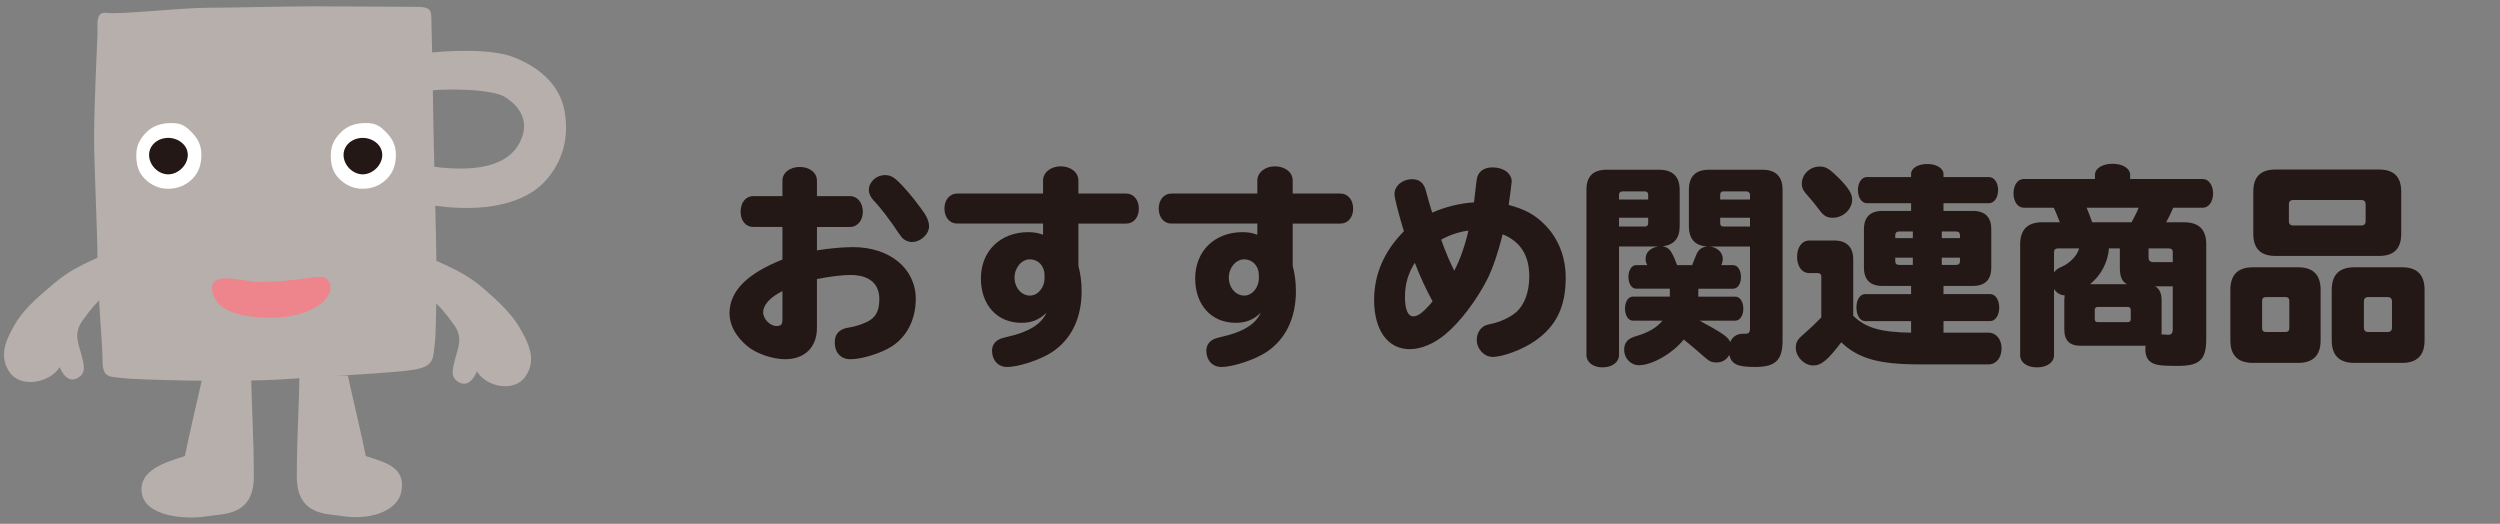
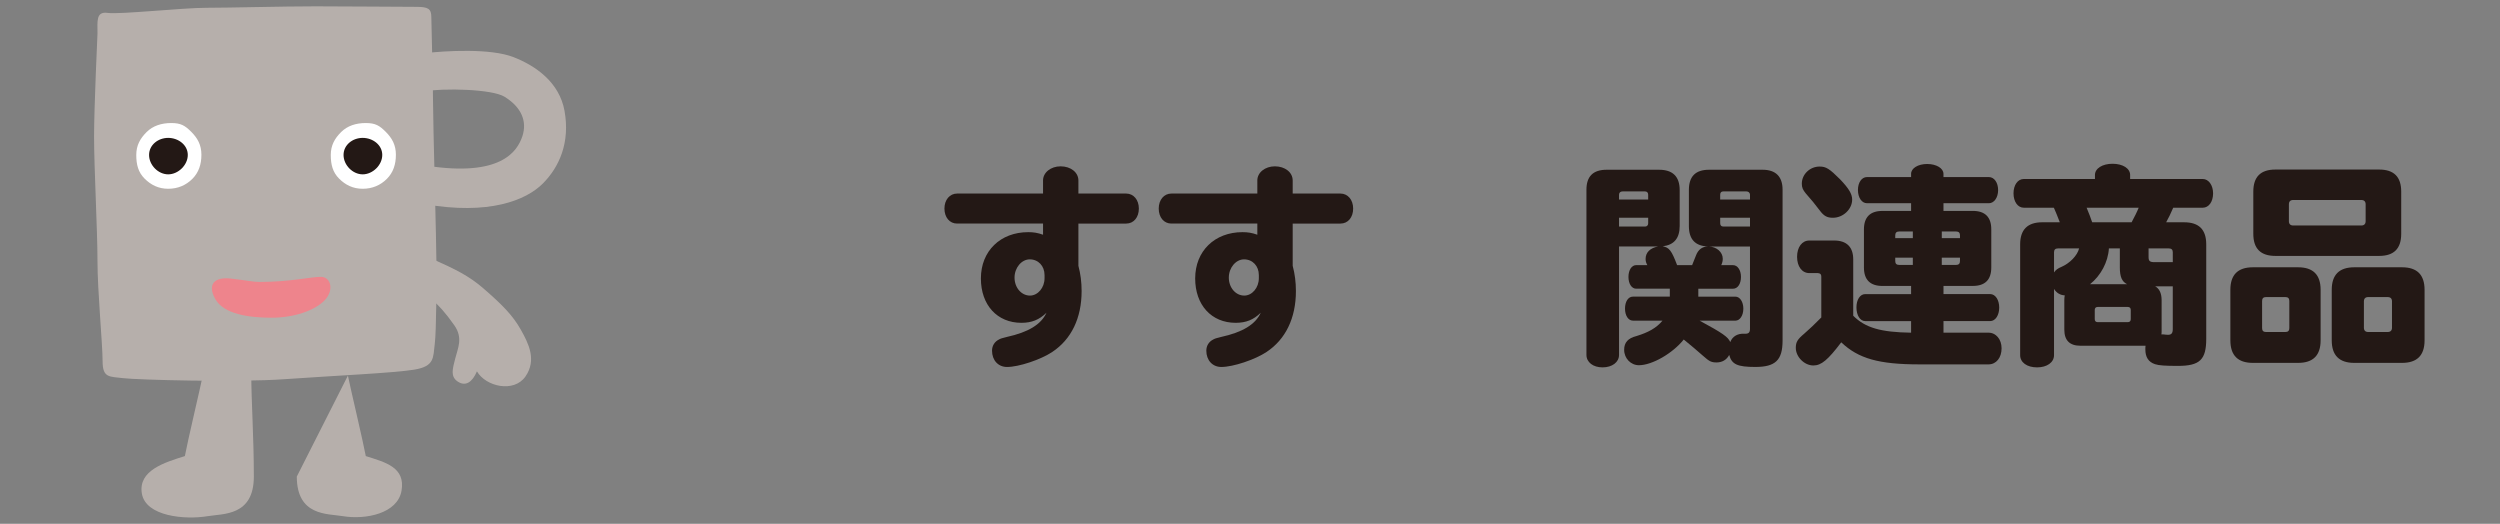
<svg xmlns="http://www.w3.org/2000/svg" version="1.1" id="レイヤー_1" x="0px" y="0px" width="210px" height="44px" viewBox="0 0 210 44" enable-background="new 0 0 210 44" xml:space="preserve">
  <rect x="0" y="0" width="210" height="44" fill="#808080" stroke="none" />
  <g>
    <path fill="#B6AFAB" d="M8.19,2.801c0-1.002-0.143-1.86,0.857-1.717c1.002,0.143,6.297-0.43,8.3-0.43s6.295-0.122,9.157-0.122   c2.164,0,7.439,0.043,8.441,0.043c1,0,1.287,0.144,1.287,0.859c0,0.715,0.143,5.437,0.143,7.153s0.287,12.019,0.287,13.592   c0,1.573,0,5.58-0.143,6.724c-0.145,1.145,0,1.861-1.717,2.147s-6.869,0.515-10.875,0.801s-12.447,0.057-13.592-0.086   c-1.145-0.144-1.717,0-1.717-1.431c0-1.432-0.43-5.866-0.43-8.441c0-2.576-0.286-7.727-0.286-10.445   C7.904,9.013,8.19,2.801,8.19,2.801" />
    <path fill="#B6AFAB" d="M35.614,17.137c5.475,0.966,8.586-0.322,9.98-1.717s2.307-3.458,1.824-6.117   c-0.43-2.359-2.361-3.755-4.291-4.507c-1.934-0.751-5.689-0.536-7.514-0.322l-0.215,3.22c1.934-0.321,5.941-0.207,6.977,0.43   c1.395,0.857,1.932,2.039,1.502,3.327c-0.43,1.286-1.824,3.433-8.047,2.468L35.614,17.137z" />
    <path fill="#B6AFAB" d="M17.031,31.552c-0.216,1.073-1.288,5.58-1.502,6.76c-1.718,0.537-3.935,1.21-3.613,3.142   c0.322,1.932,3.627,2.223,5.544,1.902c1.288-0.215,3.863,0,3.863-3.326s-0.215-6.331-0.215-8.584" />
-     <path fill="#B6AFAB" d="M29.224,31.552c0.215,1.073,1.287,5.58,1.502,6.76c1.717,0.537,3.326,0.966,3.004,2.898   c-0.322,1.931-3.02,2.466-4.936,2.146c-1.289-0.215-3.863,0-3.863-3.326s0.215-6.331,0.215-8.584" />
-     <path fill="#B6AFAB" d="M8.763,21.394c-1.932,0.858-2.934,1.323-4.292,2.467c-1.63,1.372-2.604,2.287-3.271,3.471   c-0.644,1.144-1.358,2.538-0.393,3.934c0.967,1.395,3.448,0.859,4.199-0.43c0.395,0.931,0.966,1.289,1.609,0.859   c0.645-0.43,0.43-1.073,0.215-1.932c-0.215-0.859-0.68-1.717,0.072-2.79c0.75-1.073,1.358-1.718,1.752-2.039" />
+     <path fill="#B6AFAB" d="M29.224,31.552c0.215,1.073,1.287,5.58,1.502,6.76c1.717,0.537,3.326,0.966,3.004,2.898   c-0.322,1.931-3.02,2.466-4.936,2.146c-1.289-0.215-3.863,0-3.863-3.326" />
    <path fill="#B6AFAB" d="M36.306,21.751c1.932,0.858,3.086,1.422,4.291,2.467c1.611,1.396,2.484,2.287,3.148,3.471   c0.645,1.144,1.359,2.539,0.395,3.934c-0.967,1.395-3.328,0.859-4.078-0.429c-0.395,0.93-0.967,1.288-1.611,0.858   c-0.643-0.43-0.428-1.072-0.213-1.932c0.213-0.859,0.68-1.717-0.072-2.79c-0.75-1.073-1.359-1.717-1.752-2.039" />
    <path fill="#FFFFFF" d="M33.255,12.998c0,0.813-0.227,1.495-0.76,2.028c-0.533,0.532-1.215,0.83-2.029,0.83   c-0.813,0-1.451-0.32-1.984-0.854c-0.533-0.534-0.697-1.172-0.697-1.985s0.332-1.388,0.865-1.921s1.256-0.761,2.07-0.761   s1.154,0.209,1.686,0.742C32.938,11.612,33.255,12.183,33.255,12.998" />
    <path fill="#231815" d="M32.11,13.017c0,0.845-0.799,1.628-1.645,1.628c-0.844,0-1.607-0.783-1.607-1.628s0.764-1.435,1.607-1.435   C31.312,11.583,32.11,12.172,32.11,13.017" />
    <path fill="#FFFFFF" d="M16.918,12.998c0,0.813-0.228,1.495-0.761,2.028c-0.533,0.532-1.215,0.83-2.028,0.83   s-1.451-0.32-1.985-0.854c-0.533-0.534-0.697-1.172-0.697-1.985s0.332-1.388,0.865-1.921c0.534-0.533,1.258-0.761,2.071-0.761   s1.153,0.209,1.687,0.742C16.602,11.612,16.918,12.183,16.918,12.998" />
    <path fill="#231815" d="M15.774,13.017c0,0.845-0.801,1.628-1.646,1.628s-1.606-0.783-1.606-1.628s0.762-1.435,1.606-1.435   S15.774,12.172,15.774,13.017" />
    <path fill="#EE848C" d="M21.802,23.683c2.578,0,4.291-0.429,5.15-0.429c0.857,0,1.145,1.145,0.287,2.003   c-0.859,0.857-2.576,1.431-4.436,1.431s-4.008-0.286-4.723-1.574s0-1.859,1.289-1.717C20.657,23.539,21.229,23.683,21.802,23.683" />
  </g>
  <g>
-     <path fill="#231815" d="M65.726,15.177c0-0.666,0.612-1.152,1.458-1.152c0.828,0,1.44,0.486,1.44,1.152v1.297h2.772   c0.63,0,1.081,0.559,1.081,1.314c0,0.738-0.45,1.278-1.081,1.278h-2.772v1.963c1.008-0.162,2.161-0.271,3.025-0.271   c3.097,0,5.275,1.801,5.275,4.357c0,1.729-0.756,3.187-2.035,3.997c-0.918,0.576-2.502,1.063-3.457,1.063   c-0.81,0-1.314-0.559-1.314-1.423c0-0.72,0.414-1.134,1.207-1.242c0.612-0.09,1.369-0.36,1.783-0.63   c0.54-0.378,0.756-0.883,0.756-1.765c0-1.296-0.864-2.017-2.413-2.017c-0.738,0-1.71,0.127-2.827,0.342v4.105   c0,1.62-1.026,2.629-2.665,2.629c-1.062,0-2.431-0.468-3.187-1.099c-0.954-0.792-1.494-1.782-1.494-2.755   c0-1.854,1.458-3.331,4.447-4.518v-2.737h-2.449c-0.63,0-1.063-0.522-1.063-1.278c0-0.774,0.432-1.314,1.063-1.314h2.449V15.177z    M65.726,24.45c-1.044,0.521-1.621,1.17-1.621,1.782c0,0.559,0.576,1.152,1.116,1.152c0.396,0,0.504-0.126,0.504-0.576V24.45z    M75.863,15.664c0.612,0.648,1.458,1.747,1.836,2.323c0.216,0.342,0.342,0.72,0.342,1.008c0,0.685-0.702,1.333-1.44,1.333   c-0.324,0-0.63-0.145-0.846-0.379c-0.072-0.09-0.072-0.09-0.288-0.396c-0.648-0.99-1.566-2.197-2.088-2.719   c-0.252-0.271-0.396-0.576-0.396-0.883c0-0.666,0.63-1.242,1.35-1.242C74.854,14.709,75.143,14.89,75.863,15.664z" />
    <path fill="#231815" d="M87.615,15.16c0-0.666,0.648-1.188,1.477-1.188c0.846,0,1.494,0.504,1.494,1.188v1.099h4.015   c0.612,0,1.063,0.521,1.063,1.26s-0.432,1.261-1.063,1.261h-4.015v3.547c0.18,0.684,0.27,1.368,0.27,2.125   c0,2.269-0.864,4.051-2.466,5.113c-0.973,0.648-2.809,1.261-3.799,1.261c-0.738,0-1.26-0.559-1.26-1.369   c0-0.414,0.216-0.756,0.576-0.936c0.162-0.091,0.234-0.108,0.666-0.217c1.801-0.396,2.881-1.044,3.331-2.034   c-0.612,0.594-1.242,0.847-2.106,0.847c-2.035,0-3.403-1.495-3.403-3.727c0-2.305,1.639-3.889,3.979-3.889   c0.432,0,0.792,0.054,1.242,0.216v-0.937h-7.22c-0.63,0-1.063-0.522-1.063-1.261s0.45-1.26,1.063-1.26h7.22V15.16z M87.741,23.1   c0-0.755-0.522-1.314-1.242-1.314c-0.685,0-1.278,0.702-1.278,1.531c0,0.846,0.576,1.512,1.296,1.512   c0.667,0,1.225-0.666,1.225-1.457V23.1z" />
    <path fill="#231815" d="M105.615,15.16c0-0.666,0.648-1.188,1.477-1.188c0.847,0,1.494,0.504,1.494,1.188v1.099h4.016   c0.612,0,1.063,0.521,1.063,1.26s-0.432,1.261-1.063,1.261h-4.016v3.547c0.181,0.684,0.271,1.368,0.271,2.125   c0,2.269-0.864,4.051-2.466,5.113c-0.974,0.648-2.81,1.261-3.8,1.261c-0.738,0-1.26-0.559-1.26-1.369   c0-0.414,0.216-0.756,0.576-0.936c0.162-0.091,0.234-0.108,0.666-0.217c1.801-0.396,2.881-1.044,3.332-2.034   c-0.613,0.594-1.243,0.847-2.107,0.847c-2.035,0-3.403-1.495-3.403-3.727c0-2.305,1.639-3.889,3.979-3.889   c0.432,0,0.792,0.054,1.242,0.216v-0.937h-7.22c-0.63,0-1.063-0.522-1.063-1.261s0.45-1.26,1.063-1.26h7.22V15.16z M105.742,23.1   c0-0.755-0.522-1.314-1.243-1.314c-0.685,0-1.278,0.702-1.278,1.531c0,0.846,0.576,1.512,1.296,1.512   c0.667,0,1.226-0.666,1.226-1.457V23.1z" />
-     <path fill="#231815" d="M124.029,15.177c0.072-0.72,0.559-1.116,1.352-1.116c0.918,0,1.602,0.505,1.602,1.188   c0,0.145-0.107,0.9-0.252,1.963c1.332,0.36,2.143,0.792,2.953,1.584c1.188,1.152,1.836,2.737,1.836,4.538   c0,2.431-0.791,4.069-2.592,5.312c-1.045,0.72-2.666,1.332-3.547,1.332c-0.721,0-1.333-0.666-1.333-1.44   c0-0.432,0.198-0.846,0.522-1.08c0.18-0.126,0.27-0.162,0.684-0.252c0.756-0.162,1.566-0.522,2.089-0.973   c0.702-0.594,1.116-1.692,1.116-3.006c0-1.765-0.721-2.917-2.232-3.547c-0.414,1.62-0.811,2.791-1.278,3.745   c-0.9,1.782-2.323,3.655-3.548,4.663c-0.953,0.792-2.034,1.242-2.988,1.242c-1.836,0-2.988-1.584-2.988-4.141   c0-2.161,0.863-4.123,2.502-5.761c-0.432-1.404-0.792-2.809-0.792-3.115c0-0.702,0.666-1.261,1.477-1.261   c0.63,0,1.009,0.324,1.171,1.009c0.161,0.612,0.377,1.351,0.521,1.801c1.045-0.469,2.322-0.793,3.512-0.864   C123.886,16.42,123.939,15.988,124.029,15.177z M118.016,24.954c0,1.044,0.252,1.62,0.703,1.62c0.414,0,0.882-0.378,1.62-1.26   c-0.54-0.973-1.099-2.197-1.495-3.241C118.268,22.992,118.016,23.893,118.016,24.954z M121.059,20.129   c0.36,1.026,0.774,1.98,1.099,2.61c0.486-0.918,0.919-2.16,1.188-3.367C122.607,19.463,121.814,19.715,121.059,20.129z" />
    <path fill="#231815" d="M141.094,18.977c0,1.044-0.486,1.603-1.423,1.71c0.54,0.108,0.738,0.343,1.206,1.585h1.261   c0.108-0.252,0.234-0.576,0.324-0.811c0.181-0.486,0.522-0.756,1.009-0.756c-1.063-0.036-1.604-0.595-1.604-1.711v-3.043   c0-1.134,0.559-1.692,1.693-1.692h4.501c1.099,0,1.675,0.576,1.675,1.675v12.675c0,1.639-0.594,2.215-2.287,2.215   c-1.512,0-1.98-0.217-2.196-1.009c-0.216,0.414-0.595,0.631-1.063,0.631c-0.433,0-0.612-0.091-1.116-0.541   c-0.522-0.45-1.008-0.882-1.639-1.386c-0.936,1.17-2.664,2.16-3.764,2.16c-0.684,0-1.242-0.576-1.242-1.296   c0-0.612,0.324-0.973,1.027-1.152c1.008-0.307,1.691-0.685,2.195-1.297h-2.484c-0.396,0-0.666-0.432-0.666-1.008   c0-0.595,0.27-1.009,0.666-1.009h3.098v-0.666h-2.827c-0.378,0-0.648-0.414-0.648-0.99c0-0.576,0.271-0.99,0.648-0.99h0.937   c-0.108-0.198-0.145-0.342-0.145-0.522c0-0.54,0.379-0.918,1.045-1.044h-3.277v9.11c0,0.612-0.576,1.045-1.387,1.045   c-0.792,0-1.35-0.433-1.35-1.045V15.934c0-1.116,0.558-1.675,1.691-1.675h4.412c1.152,0,1.729,0.576,1.729,1.711V18.977z    M138.447,16.366c0-0.18-0.09-0.288-0.271-0.288h-1.872c-0.199,0-0.307,0.108-0.307,0.288v0.396h2.449V16.366z M135.998,18.292   v0.738h2.197c0.144,0,0.252-0.107,0.252-0.27v-0.469H135.998z M142.66,24.918h3.115c0.377,0,0.666,0.433,0.666,1.009   s-0.289,1.008-0.666,1.008h-3.008c1.928,1.045,2.395,1.368,2.575,1.801c0.181-0.486,0.63-0.738,1.188-0.702   c0.342,0.018,0.469-0.09,0.469-0.414v-6.914h-3.457c0.647,0.018,1.17,0.468,1.17,1.026c0,0.18-0.036,0.342-0.127,0.54h0.99   c0.379,0,0.667,0.414,0.667,0.99c0,0.576-0.271,0.99-0.667,0.99h-2.916V24.918z M147,16.762v-0.396c0-0.18-0.127-0.288-0.307-0.288   h-1.927c-0.181,0-0.271,0.091-0.271,0.288v0.396H147z M144.496,18.292v0.45c0,0.198,0.09,0.288,0.271,0.288H147v-0.738H144.496z" />
    <path fill="#231815" d="M165.719,17.716c1.027,0,1.549,0.522,1.549,1.549v3.205c0,1.026-0.521,1.547-1.549,1.547h-2.466v0.685   h3.925c0.432,0,0.756,0.486,0.756,1.135c0,0.647-0.324,1.134-0.756,1.134h-3.925v0.973h3.78c0.631,0,1.1,0.558,1.1,1.314   c0,0.792-0.451,1.35-1.1,1.35h-5.797c-3.403,0-5.132-0.485-6.572-1.854c-1.116,1.477-1.674,1.945-2.34,1.945   c-0.757,0-1.477-0.721-1.477-1.477c0-0.486,0.144-0.721,0.701-1.188c0.414-0.36,0.973-0.883,1.441-1.368v-3.438   c0-0.199-0.09-0.27-0.289-0.289h-0.72c-0.612,0-1.026-0.558-1.026-1.368s0.414-1.368,1.026-1.368h2.089   c1.044,0,1.602,0.54,1.602,1.584v4.735c1.009,1.009,2.305,1.387,4.861,1.423v-0.973h-3.853c-0.433,0-0.738-0.486-0.738-1.152   c0-0.648,0.306-1.116,0.738-1.116h3.853v-0.685h-2.412c-1.026,0-1.549-0.521-1.549-1.547v-3.205c0-1.026,0.522-1.549,1.549-1.549   h2.412v-0.648h-3.709c-0.432,0-0.756-0.468-0.756-1.116c0-0.63,0.324-1.08,0.756-1.08h3.709v-0.271   c0-0.468,0.576-0.828,1.352-0.828c0.773,0,1.368,0.36,1.368,0.828v0.271h3.817c0.449,0,0.773,0.468,0.773,1.099   c0,0.63-0.342,1.098-0.773,1.098h-3.817v0.648H165.719z M154.574,15.07c0.721,0.756,1.008,1.225,1.008,1.692   c0,0.811-0.756,1.53-1.62,1.53c-0.485,0-0.757-0.144-1.116-0.63c-0.36-0.486-0.721-0.918-1.152-1.404   c-0.252-0.307-0.342-0.505-0.342-0.828c0-0.793,0.684-1.44,1.494-1.44C153.386,13.99,153.674,14.169,154.574,15.07z    M159.525,19.445c-0.216,0-0.324,0.108-0.324,0.324v0.234h1.477v-0.559H159.525z M159.201,21.642v0.288   c0,0.216,0.108,0.323,0.324,0.323h1.152v-0.611H159.201z M164.639,19.769c0-0.216-0.107-0.324-0.324-0.324h-1.205v0.559h1.529   V19.769z M163.109,22.253h1.205c0.217,0,0.324-0.107,0.324-0.323v-0.288h-1.529V22.253z" />
    <path fill="#231815" d="M173.402,25.225c0-0.181,0.018-0.288,0.036-0.414c-0.378-0.019-0.685-0.198-0.9-0.541v5.564   c0,0.612-0.595,1.026-1.423,1.026c-0.846,0-1.422-0.414-1.422-1.026v-9.309c0-1.224,0.612-1.854,1.854-1.854h1.477   c-0.216-0.558-0.324-0.828-0.468-1.152l-0.037-0.071H170c-0.505,0-0.865-0.505-0.865-1.207s0.36-1.206,0.865-1.206h5.977v-0.342   c0-0.54,0.613-0.937,1.477-0.937c0.865,0,1.477,0.396,1.477,0.937v0.342h6.104c0.486,0,0.865,0.522,0.865,1.206   c0,0.702-0.36,1.207-0.865,1.207h-2.484c-0.18,0.432-0.414,0.9-0.594,1.224h1.512c1.243,0,1.855,0.612,1.855,1.854v7.94   c0,1.747-0.541,2.269-2.377,2.269c-1.08,0-1.603-0.035-1.927-0.144c-0.54-0.18-0.81-0.576-0.81-1.242c0-0.126,0-0.198,0.018-0.307   h-5.474c-0.9,0-1.351-0.45-1.351-1.35V25.225z M172.862,20.868c-0.216,0-0.324,0.107-0.324,0.324v1.692   c0.144-0.217,0.324-0.343,0.63-0.469c0.703-0.306,1.332-0.954,1.477-1.548H172.862z M175.275,17.447   c0.216,0.54,0.342,0.828,0.468,1.224h3.313c0.215-0.396,0.468-0.899,0.594-1.224H175.275z M178.678,23.875   c-0.432-0.217-0.611-0.613-0.611-1.405v-1.603h-0.919c-0.071,1.152-0.685,2.287-1.585,3.007H178.678z M175.959,26.809   c0,0.162,0.09,0.252,0.252,0.252h2.521c0.162,0,0.252-0.09,0.252-0.252v-0.774c0-0.162-0.09-0.252-0.252-0.252h-2.521   c-0.162,0-0.252,0.09-0.252,0.252V26.809z M182.514,21.192c0-0.217-0.108-0.324-0.324-0.324h-1.711v0.72   c0,0.343,0.107,0.433,0.504,0.433h1.531V21.192z M181.037,24.054c0.359,0.198,0.539,0.595,0.539,1.171v2.538   c0,0.126,0,0.234-0.018,0.324h0.145c0.145,0.019,0.306,0.036,0.414,0.036c0.288,0,0.396-0.144,0.396-0.486v-3.583H181.037z" />
    <path fill="#231815" d="M193.041,22.452c1.26,0,1.891,0.63,1.891,1.89v4.249c0,1.261-0.631,1.891-1.891,1.891h-3.799   c-1.261,0-1.891-0.63-1.891-1.891v-4.249c0-1.26,0.63-1.89,1.891-1.89H193.041z M199.848,14.242c1.242,0,1.854,0.612,1.854,1.854   v3.547c0,1.242-0.611,1.854-1.854,1.854h-8.715c-1.242,0-1.855-0.612-1.855-1.854v-3.547c0-1.242,0.613-1.854,1.855-1.854H199.848z    M190.016,27.565c0,0.216,0.108,0.323,0.324,0.323h1.639c0.217,0,0.324-0.107,0.324-0.323v-2.287c0-0.216-0.107-0.324-0.324-0.324   h-1.639c-0.216,0-0.324,0.108-0.324,0.324V27.565z M192.267,18.581c0,0.234,0.126,0.36,0.36,0.36h5.726   c0.233,0,0.36-0.126,0.36-0.36v-1.422c0-0.234-0.127-0.36-0.36-0.36h-5.726c-0.234,0-0.36,0.126-0.36,0.36V18.581z M201.773,22.452   c1.26,0,1.891,0.63,1.891,1.89v4.249c0,1.261-0.631,1.891-1.891,1.891h-4.016c-1.26,0-1.891-0.63-1.891-1.891v-4.249   c0-1.26,0.631-1.89,1.891-1.89H201.773z M198.568,27.529c0,0.233,0.127,0.359,0.36,0.359h1.638c0.234,0,0.361-0.126,0.361-0.359   v-2.215c0-0.234-0.127-0.36-0.361-0.36h-1.638c-0.233,0-0.36,0.126-0.36,0.36V27.529z" />
  </g>
</svg>